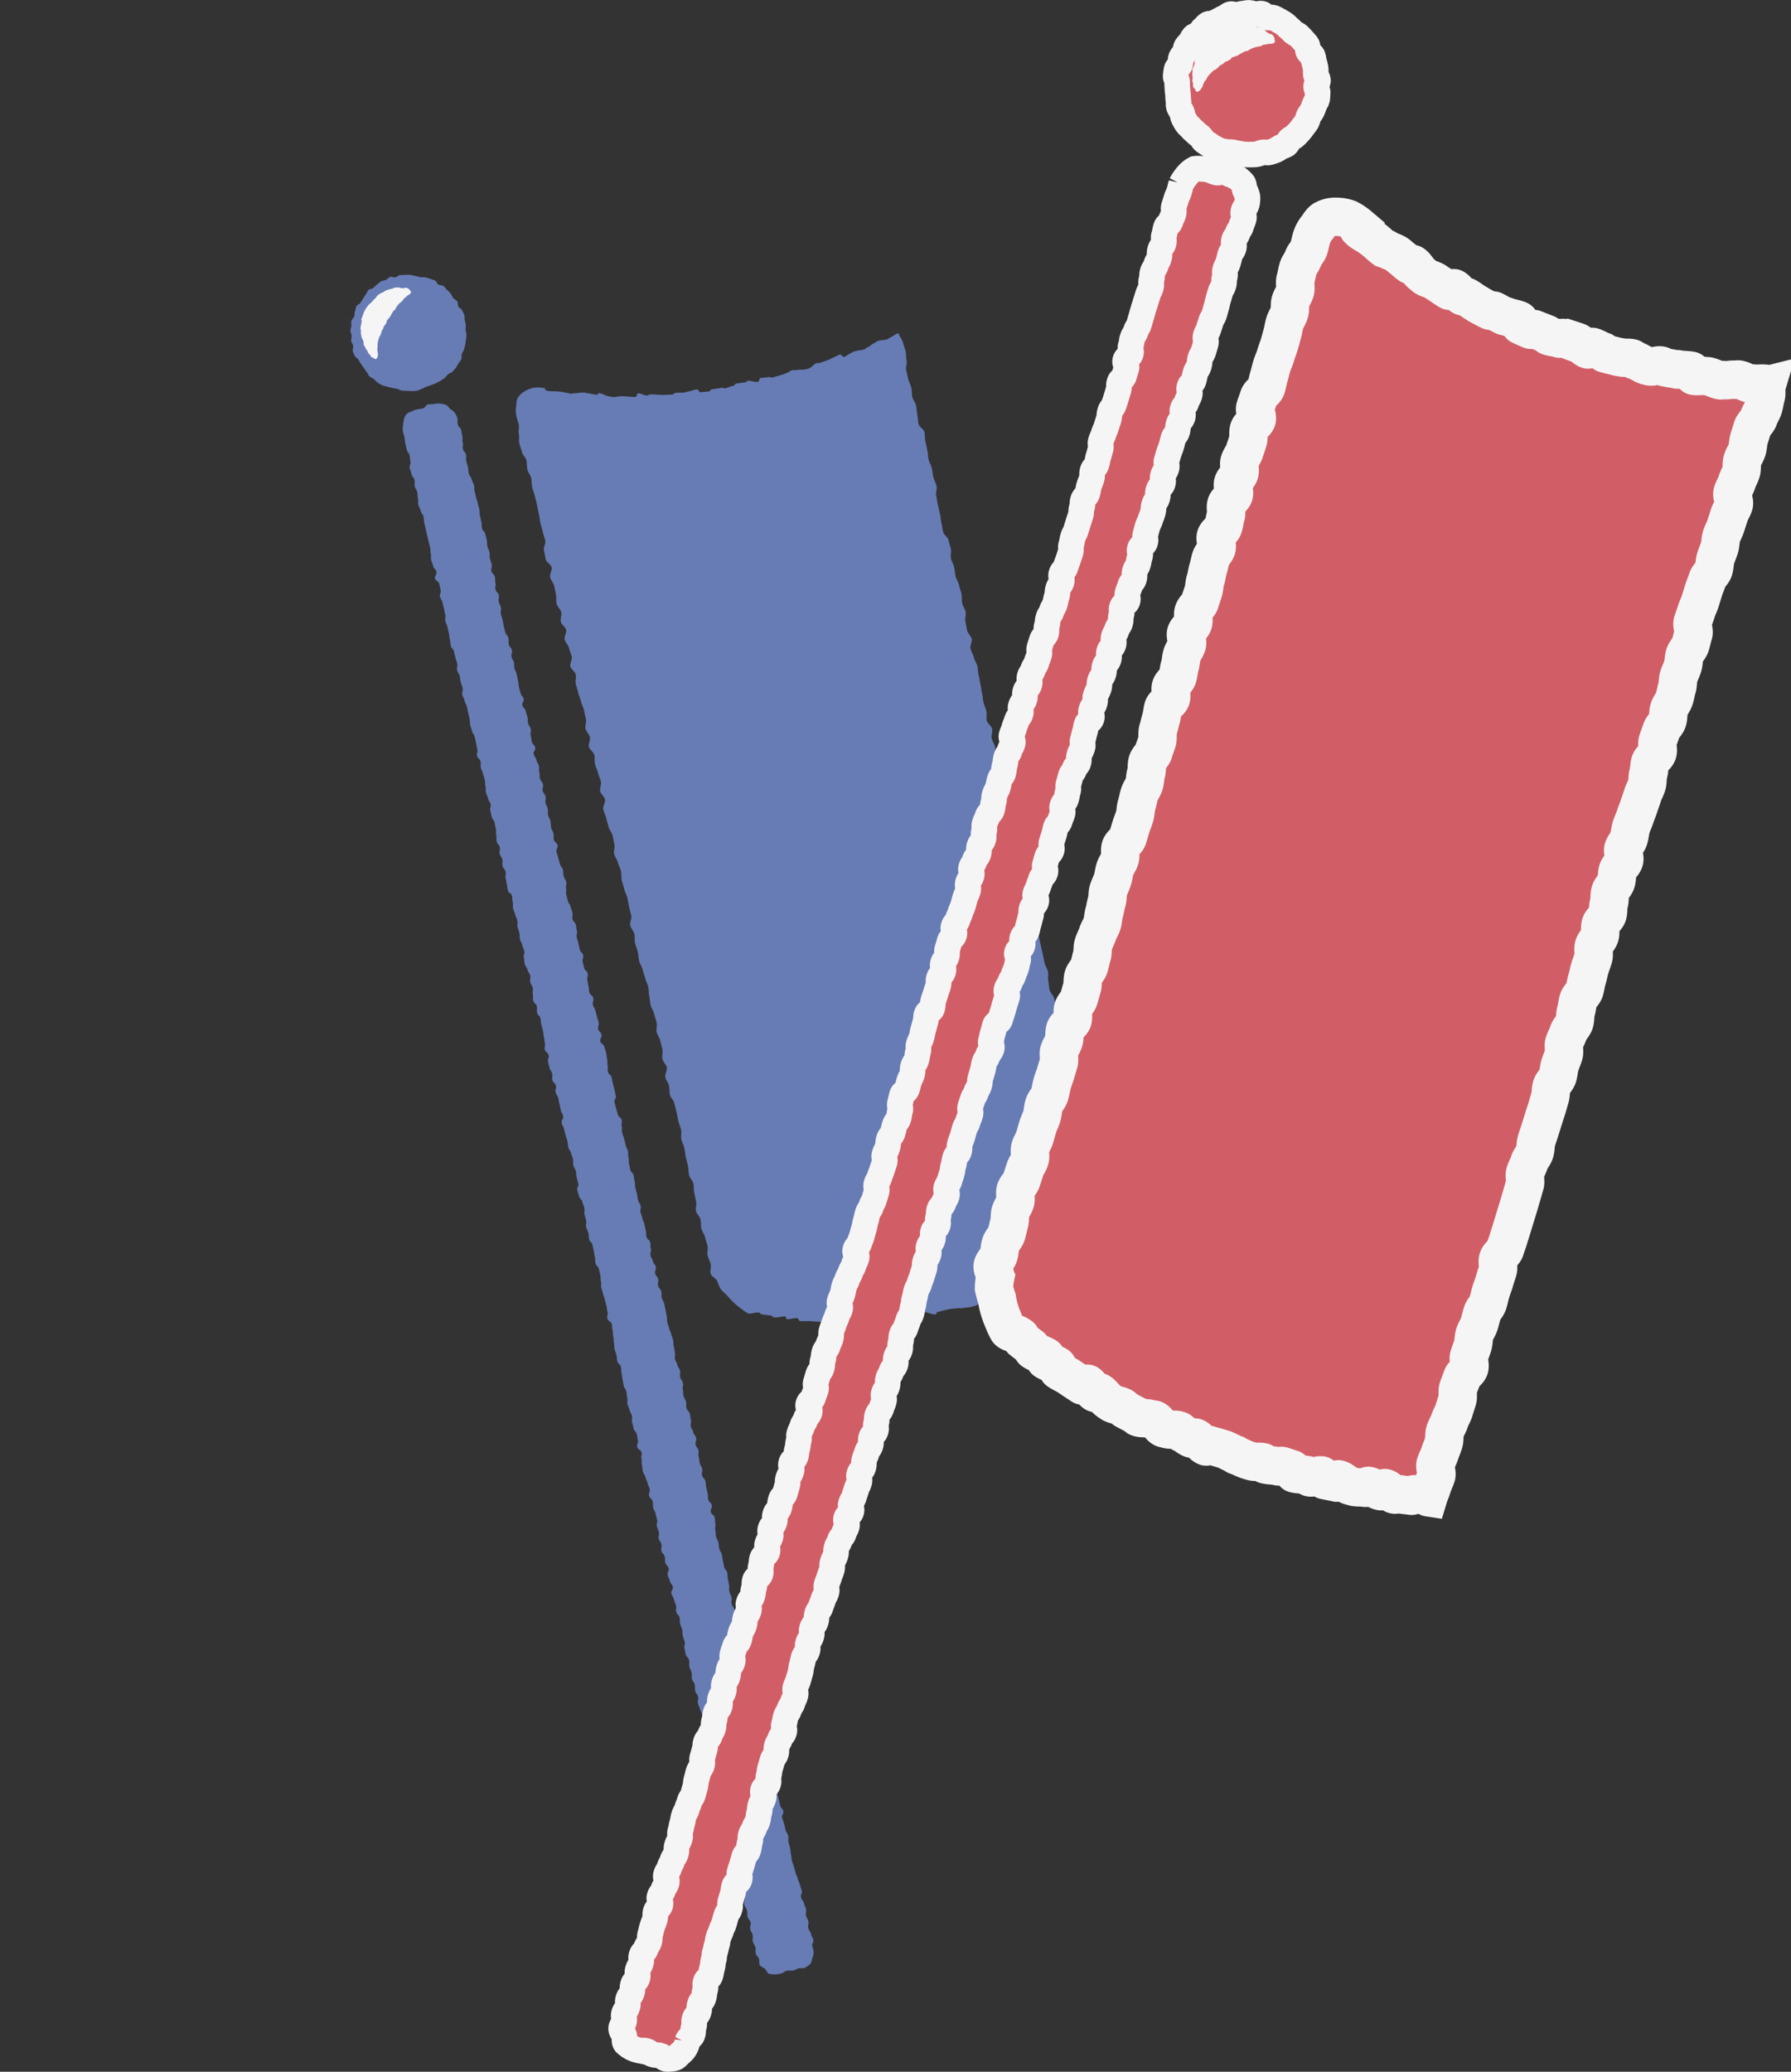
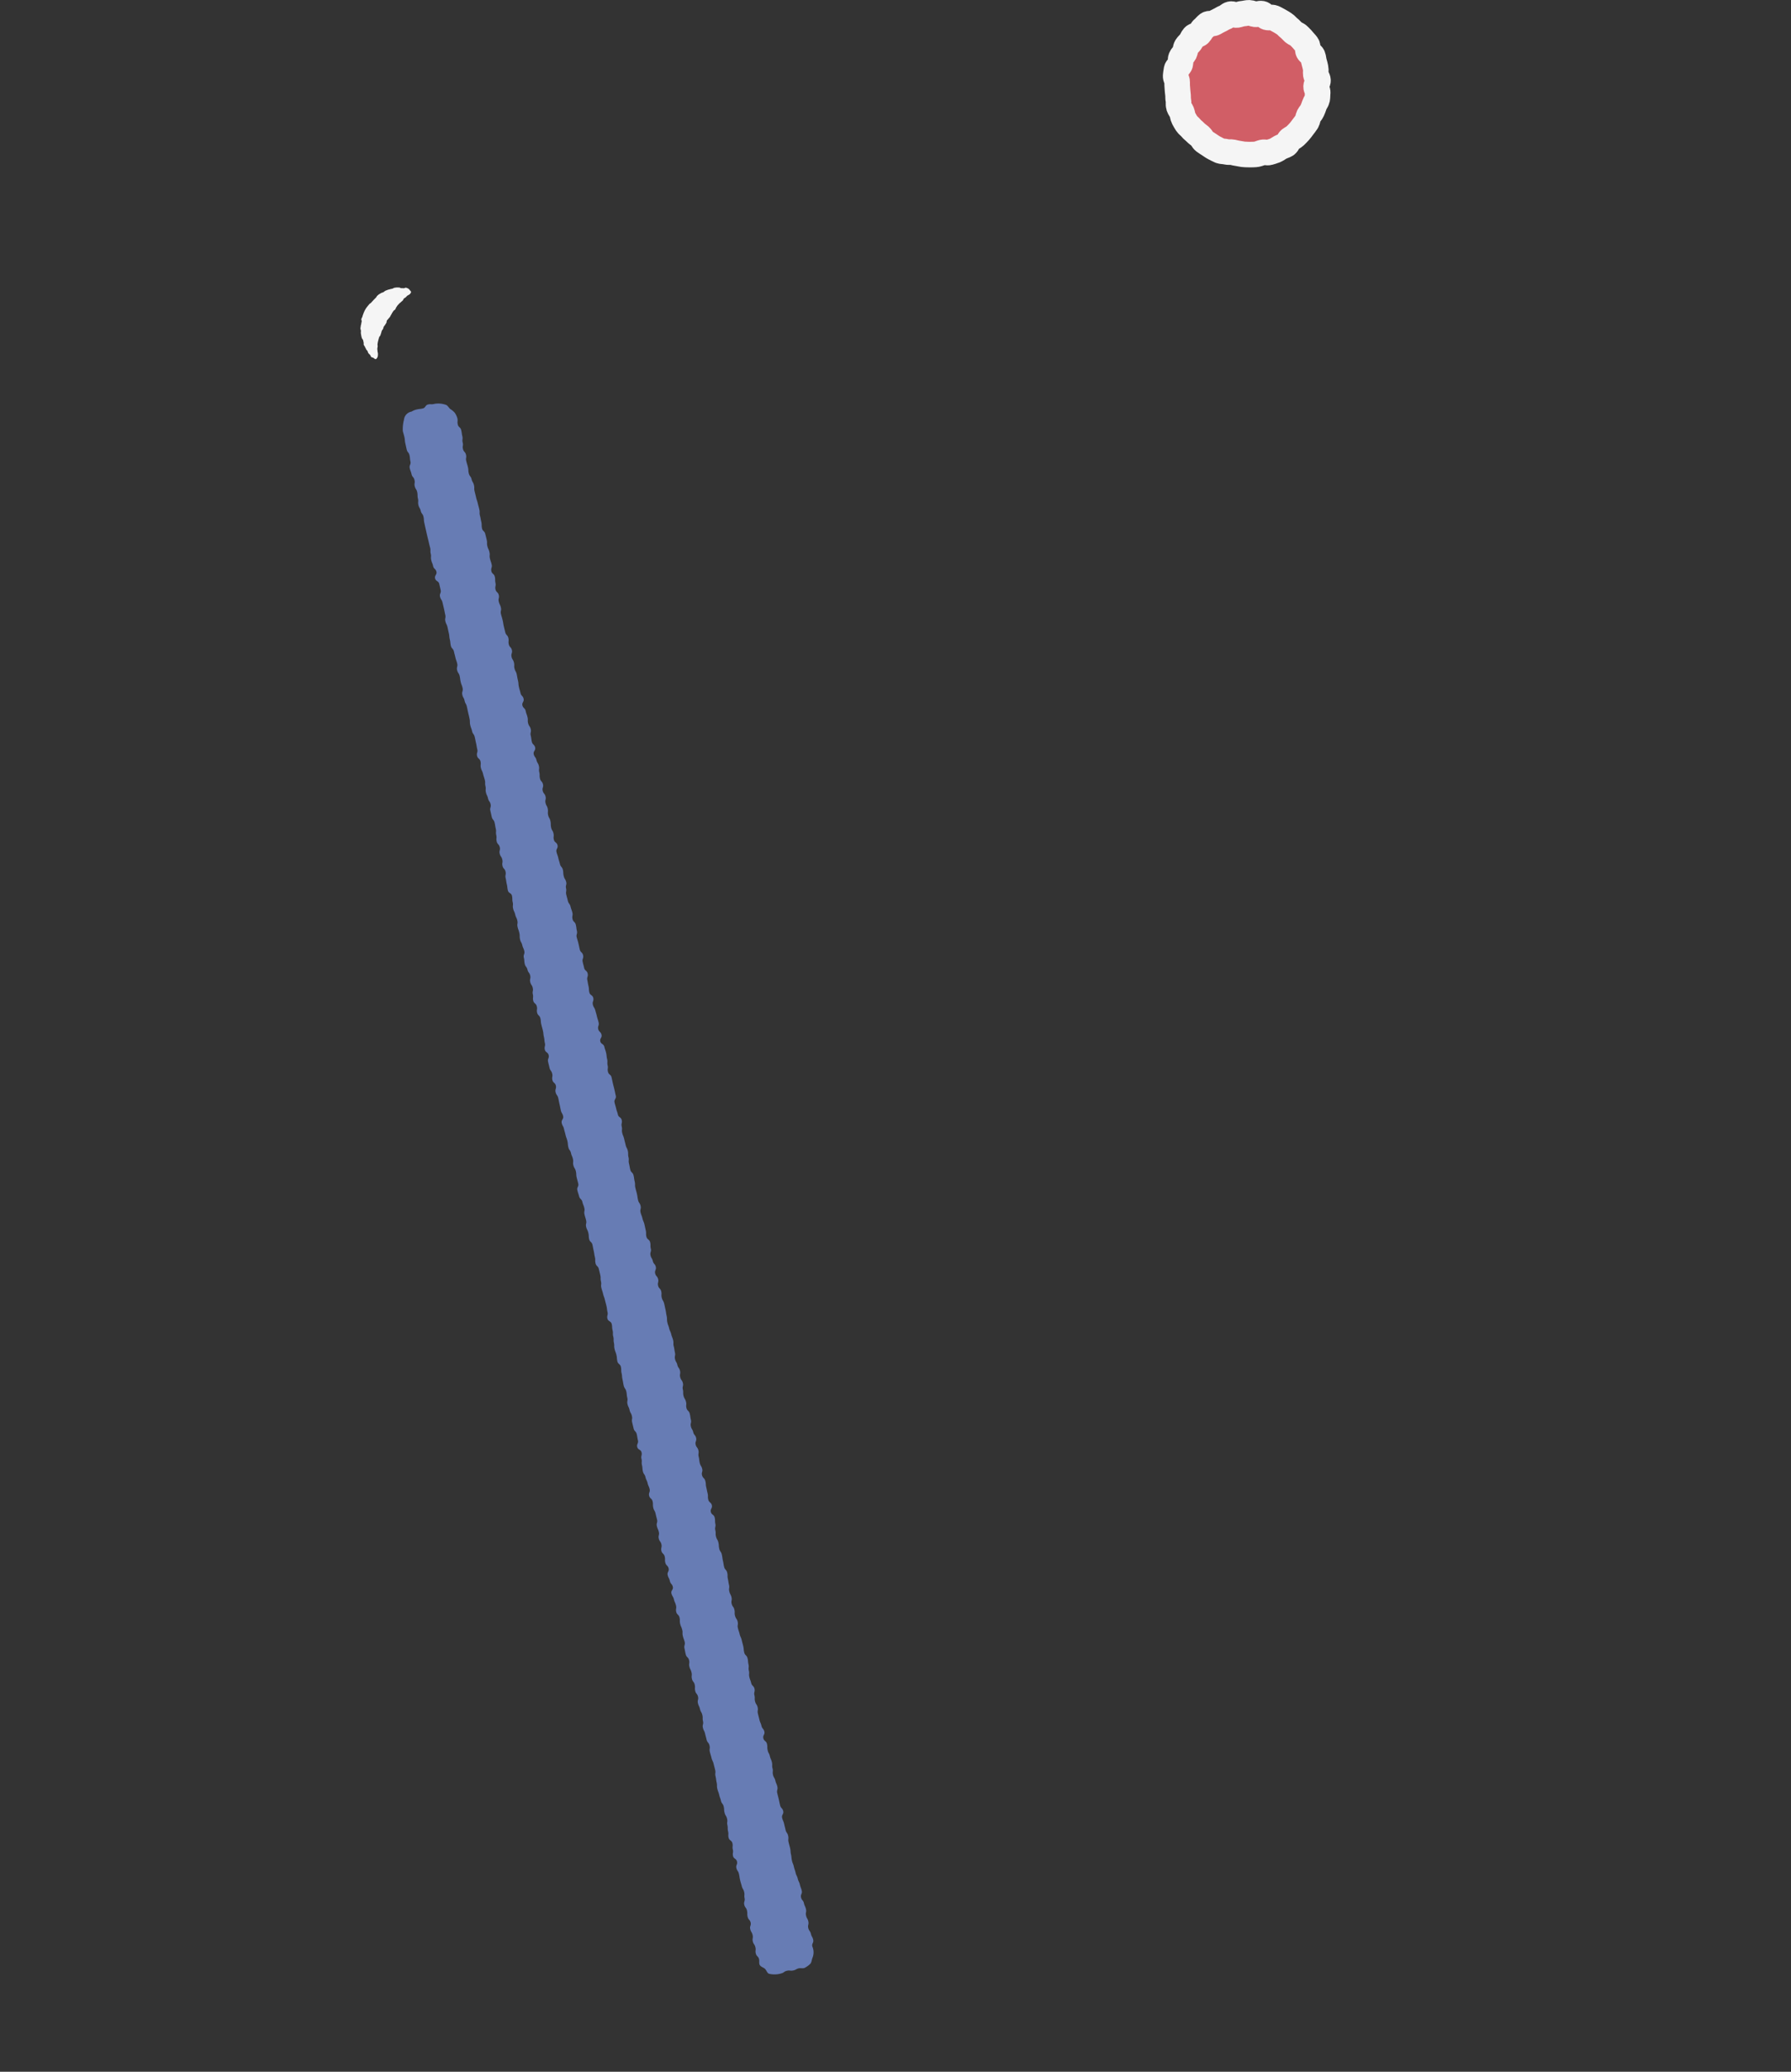
<svg xmlns="http://www.w3.org/2000/svg" width="70.029" height="81" viewBox="0 0 70.029 81">
  <rect x="0" y="0" width="70.029" height="81" fill="#333333" stroke="none" />
  <g id="グループ_383795" data-name="グループ 383795" transform="translate(-1514.768 -2126.805)">
    <g id="グループ_383795-2" data-name="グループ 383795" transform="translate(-1174.231 2968.788) rotate(-30)">
      <g id="グループ_1" data-name="グループ 1" transform="translate(2737.054 632.305)">
        <path id="パス_1" data-name="パス 1" d="M2738.307,822.7c-.115-.035-.124,0-.239-.04s-.1-.077-.218-.112-.129.013-.245-.022a.782.782,0,0,1-.22-.085.842.842,0,0,1-.2-.145c-.046-.061-.013-.173-.038-.246s-.095-.139-.1-.217.066-.145.09-.22c.035-.117-.033-.138,0-.255s.074-.105.109-.223-.008-.13.027-.248.083-.1.118-.22,0-.128.035-.245.105-.1.141-.213-.024-.135.011-.253.063-.109.1-.226-.013-.132.022-.249.1-.1.138-.214.073-.106.108-.223,0-.128.034-.246.026-.12.062-.237.045-.114.081-.231-.007-.13.028-.247.113-.094.148-.211-.062-.147-.026-.264.082-.1.118-.22.074-.106.11-.223-.055-.145-.02-.262.07-.107.105-.224.062-.109.1-.227.077-.1.113-.222,0-.129.032-.247.056-.111.092-.229-.016-.133.02-.25.021-.122.057-.239.019-.123.055-.24.063-.109.1-.227.048-.114.084-.231.076-.105.111-.222.032-.119.067-.236.009-.125.044-.243.028-.12.063-.237.076-.1.112-.222-.021-.134.015-.252.032-.119.067-.236.007-.126.042-.243.094-.1.13-.217.066-.108.1-.225,0-.128.036-.245.01-.125.046-.242.093-.1.129-.217-.017-.133.019-.25.07-.107.105-.224-.016-.133.02-.25.074-.105.11-.223.008-.126.043-.243.079-.1.114-.221-.032-.138,0-.255.039-.116.075-.233.1-.1.133-.216.02-.122.055-.239.068-.107.1-.224.012-.125.048-.242.067-.108.1-.225-.038-.14,0-.257.082-.1.117-.221.012-.125.047-.242,0-.129.032-.247.142-.085.177-.2-.023-.135.013-.253.007-.126.042-.244.126-.09.162-.208-.032-.138,0-.255.066-.108.1-.226-.037-.14,0-.257.091-.1.127-.218-.011-.132.024-.249.093-.1.129-.218.014-.124.05-.241.1-.1.133-.216.032-.118.068-.236,0-.127.038-.245.066-.108.1-.225-.043-.141-.007-.258.109-.095.145-.212.012-.124.048-.242.009-.125.045-.243-.01-.131.026-.248.055-.111.091-.229.072-.106.107-.224.093-.1.128-.217-.076-.151-.04-.268.118-.092.153-.21.045-.115.08-.232-.03-.137.006-.255.034-.118.07-.235.08-.1.116-.221,0-.128.037-.245.011-.125.046-.242.081-.1.117-.221.053-.112.089-.23-.008-.131.027-.248.044-.115.08-.233.054-.112.09-.229.062-.11.1-.227-.045-.142-.009-.259.054-.112.09-.229.02-.122.055-.24.061-.11.1-.227.067-.108.1-.225.067-.108.1-.225.057-.111.092-.228-.074-.151-.039-.268.094-.1.13-.217.049-.113.085-.231.031-.119.066-.236.021-.122.056-.239.025-.121.06-.238.075-.105.111-.223.063-.109.1-.226.035-.118.07-.235-.034-.139,0-.256.065-.108.1-.226.045-.115.081-.232.041-.116.077-.233-.039-.14,0-.258.059-.11.094-.228.007-.126.043-.244.09-.1.125-.218.028-.12.063-.237.084-.1.119-.22.016-.123.052-.241-.033-.138,0-.256.023-.121.059-.239.125-.09.16-.208.031-.119.066-.236.058-.11.094-.228,0-.129.032-.247.072-.106.108-.224.015-.124.051-.241-.011-.132.025-.249.053-.112.089-.23.02-.122.056-.24.03-.119.066-.237,0-.127.039-.245.144-.085.18-.2,0-.128.037-.245.041-.116.076-.233.041-.116.076-.233-.01-.131.025-.249.1-.1.137-.215-.044-.142-.008-.259.082-.1.118-.221-.012-.132.024-.249.034-.118.07-.235.113-.094.148-.212-.057-.146-.021-.263.093-.1.129-.218.053-.112.089-.23.051-.113.087-.23.031-.119.066-.237.054-.112.09-.229-.035-.139,0-.256.078-.1.113-.222-.046-.142-.01-.26.075-.106.111-.223.086-.1.122-.22-.006-.13.03-.248.089-.1.125-.219-.013-.132.022-.25-.014-.133.021-.25.056-.111.091-.229.108-.1.144-.213.013-.124.048-.242,0-.128.039-.245.063-.109.1-.227.023-.121.059-.239.08-.1.116-.221.009-.126.045-.243.011-.125.046-.243.074-.106.11-.223.061-.11.1-.228-.068-.149-.033-.266.05-.113.085-.23.046-.114.081-.232.086-.1.122-.22-.025-.136.01-.253.081-.1.117-.221-.009-.131.027-.249.093-.1.128-.218-.026-.136.009-.254.073-.106.109-.223.072-.106.108-.224.045-.115.08-.232-.02-.134.016-.251.038-.117.073-.234.1-.1.135-.215-.009-.131.027-.248.011-.125.046-.242.071-.107.107-.224.067-.108.1-.226.024-.121.059-.239.009-.126.044-.243.075-.106.111-.223-.042-.141-.006-.258.1-.1.134-.216.043-.115.079-.233.04-.116.076-.234-.012-.132.024-.249.02-.122.056-.24.06-.11.1-.228.037-.117.073-.235.039-.116.075-.234,0-.127.039-.245,0-.127.039-.245.1-.1.138-.215.02-.122.055-.24.047-.114.083-.232-.007-.13.029-.248.094-.1.13-.217.022-.122.058-.239.032-.119.068-.236-.028-.137.008-.254.052-.113.087-.231.053-.113.089-.23.038-.117.074-.234.008-.126.044-.243.086-.1.122-.22.041-.116.076-.234l.071-.235c.036-.118-.005-.13.031-.248s.114-.094.15-.211l.072-.235c.036-.118-.068-.149-.033-.267s.139-.086.175-.2-.037-.14,0-.258.017-.123.053-.24.072-.107.107-.224.069-.107.1-.225.033-.118.069-.236.033-.118.069-.236.037-.117.073-.235.038-.117.074-.234.057-.111.093-.229-.015-.133.021-.251,0-.128.037-.246.072-.107.108-.224.06-.11.1-.228,0-.13.032-.247.079-.1.115-.223-.022-.135.014-.253.021-.122.057-.24.117-.093.153-.211.055-.112.091-.23-.018-.134.018-.252.038-.117.074-.235.055-.112.091-.23.029-.12.065-.238a1.454,1.454,0,0,1,.259-.357.36.36,0,0,1,.415-.127.655.655,0,0,1,.215.029c.115.035.111.048.226.083s.145-.064.26-.029.1.07.219.1a.891.891,0,0,1,.38.264c.046.061.036.151.062.223a.721.721,0,0,1,.079.214.752.752,0,0,1-.018.233c-.036.117-.072.106-.108.223s.041.14.005.257-.046.114-.082.231-.076.1-.111.222-.081.1-.116.221.025.136-.01.253-.08.1-.115.221-.027.12-.062.237-.057.111-.092.228.015.133-.02.25,0,.128-.034.245-.065.108-.1.226-.033.118-.069.235-.025.12-.06.238-.031.119-.067.236-.068.108-.1.225-.04.116-.076.233-.06.11-.1.227.033.138,0,.255-.033.118-.069.235-.066.108-.1.225-.011.125-.047.242-.072.106-.107.224-.023.121-.059.238-.1.1-.138.215.041.141.006.258-.062.109-.1.227-.089.1-.125.219.038.14,0,.257-.092.1-.127.218-.01.125-.045.243-.087.1-.123.219-.028.12-.063.237-.044.115-.08.232-.034.118-.069.235.029.137-.007.254-.073.106-.109.223.029.137-.007.254-.1.1-.14.214,0,.128-.034.246-.069.107-.1.224,0,.127-.04.244-.043.115-.079.232-.055.111-.091.229-.029.119-.065.236.029.137-.007.254-.134.087-.169.2.039.14,0,.257-.022.121-.057.239-.067.108-.1.225.01.131-.026.248-.091.1-.126.218-.047.114-.083.231.035.139,0,.256-.143.085-.179.2.013.132-.022.25,0,.129-.033.246-.073.106-.109.223-.063.109-.1.226.024.136-.011.253-.1.1-.136.215.019.134-.016.251-.09.1-.126.218,0,.127-.041.244-.075.106-.11.223,0,.127-.039.245-.061.11-.1.227,0,.128-.036.245-.075.106-.11.223.05.143.014.261-.13.089-.165.206-.021.122-.057.239-.027.12-.062.237.022.135-.014.252-.058.11-.093.228,0,.129-.032.246-.094.1-.13.217-.082.1-.117.221-.031.119-.066.236.013.132-.022.25-.021.122-.056.239-.084.1-.12.22.034.139,0,.256-.048.113-.084.231-.1.1-.132.216-.025.12-.061.238-.038.117-.073.234.037.139,0,.257-.106.1-.142.213-.033.118-.069.235.044.142.009.259-.1.1-.139.214-.044.115-.08.232-.058.111-.093.228.06.146.024.264-.107.1-.143.213,0,.13-.031.247-.028.12-.063.237-.026.12-.061.238-.106.1-.142.214.037.139,0,.257-.135.087-.17.2.066.148.03.266-.023.121-.059.239-.052.112-.087.23-.07.107-.106.224-.077.1-.113.222.048.143.012.26-.038.117-.074.234-.032.118-.068.236-.039.116-.074.234-.136.087-.172.2-.029.119-.065.237-.023.121-.059.239.057.146.021.263-.089.1-.125.219-.072.106-.108.224-.016.123-.052.241-.033.118-.069.236-.006.126-.042.244-.065.108-.1.226-.072.106-.107.224-.042.116-.077.233.035.139,0,.256-.046.114-.082.232-.064.109-.1.226-.03.119-.066.236-.046.114-.082.232.007.13-.029.248-.093.1-.128.218-.018.123-.053.24-.015.124-.05.241-.038.117-.074.234-.067.108-.1.225.052.144.016.262-.066.108-.1.226-.1.1-.139.214,0,.128-.036.246.024.135-.012.253-.115.093-.15.211.023.135-.012.253-.092.1-.128.218.03.137-.006.255-.07.107-.105.224,0,.129-.034.246-.038.117-.074.234-.047.114-.083.231-.061.11-.1.227-.021.122-.057.24-.011.125-.046.243-.018.123-.053.241-.068.108-.1.225-.045.115-.081.232-.087.1-.123.219,0,.128-.036.246.011.131-.025.249-.083.1-.118.221.011.132-.024.249-.092.1-.127.218-.066.108-.1.226,0,.129-.032.247-.072.107-.107.224.034.139,0,.256-.046.115-.081.232-.092.1-.128.218,0,.128-.035.246.021.135-.015.252-.109.1-.145.213.015.133-.02.25-.079.1-.115.222-.049.114-.085.231,0,.129-.033.247-.1.1-.131.217.032.138,0,.256-.055.111-.091.229-.039.116-.074.234-.065.108-.1.226.047.142.011.26-.128.089-.164.207.055.145.02.263-.06.11-.1.228-.092.1-.127.218-.066.108-.1.226,0,.128-.035.246-.056.111-.092.228.008.13-.028.248-.047.114-.083.231-.045.115-.08.232.027.136-.008.254-.063.109-.1.226-.045.115-.081.232-.08.1-.115.222-.006.127-.042.244-.084.1-.12.22.014.133-.022.25-.069.107-.1.225.01.131-.026.249-.081.1-.116.221-.024.121-.059.239-.011.125-.047.242-.031.119-.067.236-.053.112-.089.23.032.138,0,.256-.052.113-.088.23-.076.105-.111.223-.072.106-.108.224-.02.122-.055.24.036.139,0,.257-.094.1-.129.218-.067.108-.1.226.008.131-.028.248-.08.1-.115.222-.033.118-.068.236-.013.124-.049.242.021.135-.015.252-.129.089-.164.207.048.143.012.261-.062.109-.1.227-.005.127-.041.244-.014.124-.049.242-.068.108-.1.225-.073.106-.109.224,0,.129-.035.246-.014.124-.05.242-.095.1-.13.217-.032.119-.068.236-.039.117-.074.234.029.137-.007.255-.132.088-.168.206-.014.124-.05.241-.034.118-.07.235.009.131-.027.249-.074.106-.11.224-.032.119-.067.236-.056.112-.092.229-.053.112-.089.23-.017.123-.053.241-.024.121-.06.239-.008.126-.043.244-.009.126-.045.244-.019.123-.055.241-.118.093-.154.211.02.135-.016.253-.013.125-.048.242-.086.1-.122.22,0,.128-.039.246-.093.1-.129.218.011.132-.025.25,0,.128-.039.246-.125.091-.16.209a.568.568,0,0,1-.217.388c-.061.046-.114.133-.187.158a.84.84,0,0,1-.244.029C2738.451,822.808,2738.383,822.725,2738.307,822.7Z" transform="translate(-2737.054 -757.42)" fill="#677cb4" />
-         <path id="パス_2" data-name="パス 2" d="M3204.889,635.243c.019-.064.074-.119.087-.183s.008-.135.015-.2-.053-.135-.051-.2.064-.131.06-.2-.061-.126-.07-.191.01-.134,0-.2-.027-.129-.048-.192-.019-.135-.045-.2-.114-.091-.145-.149,0-.152-.038-.207-.089-.1-.13-.152-.092-.1-.137-.144-.121-.063-.17-.107-.087-.1-.14-.136-.092-.1-.148-.132-.111-.073-.17-.1-.115-.067-.177-.092-.14,0-.2-.015-.11-.1-.174-.118-.14.027-.2.019-.129-.044-.195-.046-.133.022-.2.026-.128.035-.192.044-.142-.041-.206-.026-.115.082-.177.1-.114.063-.175.089-.113.06-.171.091-.15,0-.205.039-.093.1-.145.139-.072.115-.12.16-.141.045-.185.094-.064.118-.1.171-.1.094-.13.15-.027.134-.057.193-.09.1-.115.163,0,.136-.024.2-.1.11-.118.173-.02.134-.028.2.05.136.048.2,0,.129.006.194.008.128.018.193,0,.132.015.2-.007.139.014.2.069.116.095.176.026.135.056.193.065.118.1.173.1.094.139.145.1.089.143.137.1.081.151.125.072.118.125.158.109.075.165.109.109.076.168.106.117.064.179.088.135.014.2.033.134,0,.2.014.125.032.19.04.128.028.193.03.13.009.2.006.131,0,.2-.013.124-.043.188-.058.142.019.2,0,.13-.036.19-.062.115-.07.173-.1.127-.048.183-.084.069-.13.121-.17.115-.065.163-.11.093-.092.137-.141.081-.1.121-.155.082-.1.117-.158.034-.129.064-.188.083-.1.108-.165S3204.87,635.307,3204.889,635.243Z" transform="translate(-3182.731 -632.305)" fill="#677cb4" />
        <path id="パス_3" data-name="パス 3" d="M3216.72,643.09a.737.737,0,0,0,.094,0,.211.211,0,0,0,.087-.042c.022-.023.005-.06,0-.092a.2.2,0,0,0-.023-.088.474.474,0,0,0-.057-.073c-.021-.019-.067-.01-.093-.029s-.049-.031-.076-.047-.038-.054-.066-.068-.051-.034-.079-.047-.056-.024-.085-.034-.063,0-.092-.011-.057-.02-.087-.027-.059-.018-.089-.023-.061-.01-.092-.013-.062.009-.093.008-.062-.014-.093-.014-.062,0-.093,0-.062.011-.092.015-.057.033-.087.039-.059.017-.089.024-.059.017-.088.026l-.087.028c-.029.01-.064,0-.093.015s-.059.02-.087.033-.059.022-.086.036-.056.029-.082.045-.052.035-.077.053-.048.04-.073.059-.046.042-.069.063-.054.034-.076.056-.018.067-.038.09-.042.044-.06.069-.046.043-.062.069-.043.048-.057.074-.016.062-.029.089-.037.052-.049.08-.022.059-.033.087-.018.06-.027.089.006.066,0,.1-.021.059-.027.088-.037.057-.042.087.005.064,0,.094,0,.062-.006.092.011.063.011.092-.014.064-.012.093a.89.89,0,0,0,.023.09c.006.033-.007.068,0,.095s.045.052.057.076.023.066.044.08.052.006.082-.012a.173.173,0,0,0,.065-.059.467.467,0,0,0,.048-.079c.012-.028.018-.058.032-.085s.023-.056.039-.082.039-.046.056-.071.023-.058.042-.082.038-.048.058-.07.042-.044.063-.065.044-.042.066-.063.06-.023.083-.043.044-.041.067-.06.041-.045.065-.063.056-.025.081-.042.043-.044.068-.06.058-.021.083-.037.054-.026.08-.042.038-.055.064-.069.059-.017.086-.031.06-.016.086-.03.051-.034.078-.047.051-.034.078-.047.053-.029.081-.041.063-.007.091-.018.05-.04.077-.051.054-.029.082-.039.059-.018.086-.027.062-.009.09-.018.061-.01.089-.018.054-.037.082-.044.064,0,.091-.008S3216.694,643.092,3216.72,643.09Z" transform="translate(-3196.017 -642.1)" fill="#f5f5f5" />
      </g>
      <g id="グループ_5" data-name="グループ 5" transform="translate(2748.906 638.82)">
        <g id="グループ_2" data-name="グループ 2" transform="translate(0 0)">
-           <path id="パス_4" data-name="パス 4" d="M3071.694,808.024c-.122-.017-.25.012-.372-.006-.023,0-.049.015-.072.011-.141-.021-.271-.118-.412-.14-.037-.006-.077.015-.114.009-.114-.018-.237.028-.35.009-.035-.006-.075.016-.11.01-.14-.024-.271-.106-.41-.131-.028-.005-.058,0-.085-.005-.116-.021-.244.015-.36-.007-.038-.007-.05-.152-.089-.159-.141-.028-.288-.018-.428-.047,0,0-.011.01-.016.01-.136-.028-.273-.046-.408-.076-.039-.009-.072-.044-.11-.053-.117-.026-.259.054-.375.027l-.075-.019c-.138-.033-.257-.142-.394-.177-.035-.009-.06-.056-.094-.065-.11-.028-.235,0-.345-.03-.034-.009-.073-.008-.107-.017-.136-.037-.276-.067-.411-.106-.025-.007-.036-.06-.061-.067-.115-.034-.217-.106-.331-.141-.038-.012-.112.094-.149.082-.133-.042-.227-.206-.359-.249,0,0-.02.037-.023.036-.135-.045-.264-.108-.4-.155-.037-.013-.094.034-.131.021-.111-.039-.236-.043-.347-.083-.026-.01-.039-.058-.065-.068-.132-.05-.264-.1-.4-.155-.032-.013-.087.033-.119.02-.106-.042-.21-.1-.316-.14-.034-.014-.018-.149-.052-.163-.131-.055-.281-.067-.411-.124-.02-.009-.048,0-.069-.011-.113-.05-.216-.12-.328-.172-.036-.017-.1.017-.131,0-.123-.058-.24-.129-.362-.19-.008,0-.012-.016-.021-.02-.129-.064-.24-.165-.368-.232-.035-.018-.088,0-.122-.019-.106-.056-.165-.2-.27-.254-.026-.014-.12.094-.146.08-.127-.07-.241-.165-.367-.238-.029-.017-.055-.04-.083-.057-.1-.06-.225-.088-.327-.15-.032-.02-.056-.055-.088-.075-.125-.078-.188-.253-.312-.334-.016-.01-.069.038-.085.027-.11-.072-.2-.175-.309-.25-.033-.023-.059-.057-.092-.08-.113-.078-.26-.108-.371-.188-.011-.008-.038,0-.049,0-.122-.088-.228-.2-.348-.294-.031-.024-.065-.045-.1-.069-.1-.076-.218-.129-.317-.207-.025-.02-.046-.046-.071-.066s.026-.083.013-.094a1.726,1.726,0,0,0-.328-.218,1.112,1.112,0,0,0-.387-.07.749.749,0,0,0-.371.077c-.113.049-.162.16-.244.269a.951.951,0,0,0-.174.316c-.035.114-.056.233-.091.347s-.146.205-.181.319-.13.21-.165.324-.048.235-.083.349.021.256-.013.371-.111.216-.146.33,0,.249-.038.363-.109.216-.144.331-.049.235-.084.349-.061.231-.1.345-.079.226-.114.34-.088.223-.123.337-.059.232-.094.346-.052.234-.088.348-.2.189-.233.3-.081.225-.116.339.08.274.045.388-.209.186-.244.3,0,.251-.032.365-.076.226-.112.34-.124.212-.158.326.028.258-.007.373-.164.2-.2.314.055.267.02.381-.2.187-.239.3.018.255-.017.37-.044.236-.079.35-.2.189-.234.3.057.267.022.381-.148.2-.183.319-.054.233-.089.347-.043.237-.078.351-.033.24-.068.354-.076.227-.111.341-.167.2-.2.313.019.256-.016.37-.187.193-.222.307.058.267.023.382-.121.213-.156.327-.034.239-.069.354-.038.238-.073.352-.177.2-.212.31.038.261,0,.376-.214.184-.249.3-.037.238-.072.353-.057.232-.092.346,0,.251-.032.365-.078.226-.113.34-.158.2-.193.316-.009.247-.043.361-.03.241-.065.355-.117.214-.152.328-.053.234-.088.348-.029.241-.064.355-.083.224-.118.339-.068.229-.1.343-.191.191-.226.306.009.253-.026.367-.12.213-.155.327-.045.236-.08.35-.095.221-.13.335-.016.245-.051.359-.049.235-.083.349-.033.24-.068.354-.109.216-.144.331-.1.22-.133.334-.013.246-.048.36-.054.233-.089.347-.149.2-.184.318-.01.247-.045.361-.064.23-.1.344-.148.2-.183.319.017.255-.018.369-.2.187-.239.3-.009.247-.043.361-.112.216-.147.33.021.256-.014.37-.067.229-.1.344-.078.226-.113.34-.045.236-.08.35-.14.207-.176.321-.033.24-.068.354-.093.221-.128.336-.064.23-.1.344-.108.217-.143.331.018.255-.017.369-.117.214-.152.328-.075.227-.11.341-.153.2-.188.317.022.256-.013.371-.114.215-.148.329-.008.247-.043.361-.054.233-.089.347-.146.205-.181.319-.032.24-.067.354-.149.2-.185.318.086.254.077.377a1.984,1.984,0,0,0-.041.349,2.5,2.5,0,0,0,.094.34,2.533,2.533,0,0,0,.076.344,2.486,2.486,0,0,0,.123.335,2.435,2.435,0,0,0,.155.334c.076.094.25.09.341.164.018.015.042.022.06.037s.017.083.042.1c.1.078.2.152.3.228.031.024.03.091.061.115.121.092.292.114.414.2.012.008-.035.1-.023.107.111.08.267.1.379.174.034.023.008.134.042.157.109.074.232.127.342.2.016.01.031.024.047.034.124.081.246.165.371.242.032.02.138-.077.17-.057.1.062.136.232.238.292.029.017.1-.041.132-.024.125.073.2.231.329.3.027.015.05.039.076.054.1.057.235.064.34.119.035.019.053.069.088.088.128.067.255.136.384.2.01,0,.008.032.017.036.121.06.294.011.415.068.037.017.089,0,.126.018.11.051.167.219.278.268.022.01.05.006.072.016.13.058.306.006.437.061.035.015.054.065.089.08.1.043.191.131.3.173.033.013.094-.044.127-.031.131.052.211.235.343.285.028.01.084-.056.112-.046.109.04.225.061.334.1.038.013.078.021.116.035.134.047.255.127.39.171,0,0,0,.023.008.025.131.043.253.114.384.155l.117.035c.112.034.246,0,.358.029.027.008.04.062.067.069.135.039.284.026.419.063.036.01.084-.024.121-.014.107.029.21.074.318.1.036.009.044.13.081.139.136.035.284.023.42.055.027.007.043.062.07.069.114.027.261-.089.375-.063.04.009.052.14.093.149.132.029.266.053.4.081.008,0,.039-.11.046-.108.139.029.252.184.392.211.04.008.079.026.119.034.114.022.235.007.349.028.03.005.073-.068.1-.062.139.025.26.148.4.171.037.006.093-.106.13-.1.111.018.2.19.307.207.039.006.083-.022.122-.016.14.022.281.034.421.055.026,0,.06-.053.086-.05.119.017.241.011.36.027.022,0,.069.069.09.072.035-.115.089-.231.124-.346s.093-.223.128-.338-.055-.268-.02-.383.1-.221.136-.335.087-.225.122-.34.009-.249.044-.364.109-.218.144-.333.106-.219.141-.334.072-.229.107-.344-.007-.254.028-.369.089-.224.125-.339.2-.192.231-.306-.042-.264-.007-.379.081-.227.116-.342.025-.244.061-.358.114-.217.149-.332.061-.233.1-.348.145-.207.18-.322.057-.234.092-.349.079-.227.114-.342.073-.229.108-.344-.022-.258.013-.373.186-.195.221-.31.079-.227.114-.342.072-.229.107-.344.069-.23.1-.345.071-.23.106-.345.066-.231.1-.346.064-.232.1-.347-.025-.259.01-.374.1-.221.135-.336.135-.21.17-.325.022-.245.057-.36.076-.228.112-.343.073-.229.107-.344.075-.228.11-.344.065-.231.1-.346.02-.245.055-.36.155-.2.19-.319.037-.24.073-.355.087-.225.122-.34-.02-.258.015-.372.1-.22.137-.335.153-.2.188-.319.017-.246.052-.361.039-.239.075-.354.162-.2.2-.317.046-.237.081-.352.053-.235.088-.35.079-.227.114-.342-.019-.257.017-.372.152-.2.188-.32-.006-.253.03-.368.182-.2.217-.311.01-.248.045-.363.009-.249.043-.364.149-.206.185-.321.02-.245.055-.36.165-.2.2-.316-.057-.269-.022-.384.137-.209.172-.324.039-.24.074-.354.093-.223.128-.338.088-.224.124-.339.08-.227.115-.342.1-.221.135-.336.014-.247.05-.362.024-.244.059-.359.2-.191.232-.306-.028-.26.008-.375.083-.226.119-.341.158-.2.194-.318.016-.246.052-.361.125-.213.16-.328.054-.235.089-.35.02-.245.055-.36.094-.223.129-.338.026-.243.061-.358.148-.206.183-.321.059-.233.094-.348-.056-.268-.02-.383.081-.227.116-.341.094-.223.129-.338l.106-.345c.035-.115.087-.225.122-.34s.162-.2.2-.317.029-.243.064-.357.087-.225.122-.34.028-.243.063-.358.1-.22.136-.335.076-.228.111-.343.11-.218.146-.332-.075-.274-.04-.389.1-.22.139-.334.1-.22.137-.335.006-.25.041-.365.112-.217.147-.332.031-.242.066-.357.072-.229.107-.344.164-.2.2-.316.112-.217.147-.332.047-.237.082-.352-.007-.248.029-.363C3071.7,808.086,3071.715,808.027,3071.694,808.024Z" transform="translate(-3046.981 -802.687)" fill="#677cb4" />
-         </g>
+           </g>
      </g>
    </g>
    <g id="グループ_383796" data-name="グループ 383796" transform="translate(-1198 1495)">
      <g id="グループ_1-2" data-name="グループ 1" transform="translate(2737.054 632.305)">
-         <path id="パス_1-2" data-name="パス 1" d="M2738.587,836.18c-.141-.043-.152-.006-.292-.049s-.125-.094-.266-.137-.158.016-.3-.027a.957.957,0,0,1-.269-.1,1.033,1.033,0,0,1-.242-.177c-.057-.075-.015-.212-.046-.3s-.116-.171-.118-.266.081-.177.11-.27c.043-.143-.04-.169,0-.312s.09-.129.134-.272-.01-.16.033-.3.1-.126.145-.269,0-.157.043-.3.129-.117.172-.261-.03-.166.014-.309.077-.133.12-.277-.016-.161.027-.3.125-.118.169-.262.089-.13.132-.273,0-.157.042-.3.032-.147.076-.29.056-.14.1-.283-.009-.159.035-.3.138-.115.181-.258-.075-.18-.032-.323.1-.126.144-.27.091-.129.134-.273-.067-.177-.024-.321.085-.131.129-.274.076-.134.119-.277.094-.128.137-.272,0-.158.039-.3.069-.136.112-.28-.019-.163.025-.306.026-.149.07-.293.023-.15.067-.294.077-.134.12-.277.059-.139.1-.283.093-.129.136-.272.039-.145.082-.289.011-.153.054-.3.034-.147.077-.29.093-.128.137-.272-.025-.164.019-.308.039-.145.082-.288.008-.154.052-.3.116-.122.159-.265.081-.132.124-.276,0-.156.044-.3.012-.153.056-.3.114-.122.157-.266-.021-.163.023-.306.085-.131.129-.274-.02-.163.024-.306.091-.129.134-.273.01-.154.053-.3.1-.128.14-.271-.04-.169,0-.312.048-.142.092-.286.119-.12.163-.264.024-.149.068-.293.084-.131.127-.275.015-.152.058-.3.082-.132.126-.275-.047-.171,0-.314.1-.127.143-.27.014-.152.058-.3,0-.158.039-.3.174-.1.217-.248-.028-.165.016-.309.008-.154.052-.3.154-.11.2-.254-.039-.169,0-.313.081-.132.124-.276-.045-.171,0-.314.112-.123.156-.267-.014-.161.03-.3.114-.122.157-.266.017-.152.061-.3.119-.121.163-.264.039-.145.083-.288,0-.156.046-.3.081-.132.124-.276-.052-.173-.009-.316.134-.116.177-.26.015-.152.059-.3.011-.153.054-.3-.012-.16.031-.3.067-.136.111-.28.088-.13.131-.274.113-.122.157-.266-.093-.185-.049-.328.144-.113.188-.257.055-.14.1-.284-.037-.168.007-.311.042-.144.086-.288.1-.127.142-.271,0-.156.045-.3.013-.153.056-.3.1-.127.143-.271.065-.137.108-.281-.01-.16.033-.3.053-.141.1-.285.067-.137.11-.28.075-.134.119-.278-.055-.174-.011-.317.066-.137.11-.28.024-.15.067-.293.074-.134.117-.278.082-.132.126-.275.082-.132.125-.276.069-.136.113-.279-.091-.184-.047-.328.116-.122.159-.265.06-.138.1-.282.038-.145.081-.289.025-.149.069-.293.03-.148.074-.291.092-.129.135-.273.077-.133.121-.277.042-.144.086-.288-.042-.169,0-.313.08-.133.124-.276.055-.14.1-.284.05-.142.094-.286-.047-.171,0-.315.072-.135.115-.279.009-.154.052-.3.11-.124.153-.267.034-.147.078-.29.1-.126.146-.269.02-.151.063-.295-.041-.169,0-.313.029-.148.072-.292.153-.111.2-.254.038-.145.081-.289.072-.135.115-.279,0-.158.04-.3.088-.13.132-.274.018-.151.062-.3-.014-.161.03-.3.065-.137.108-.281.024-.15.068-.294.037-.146.081-.29,0-.156.048-.3.177-.1.22-.247,0-.156.045-.3.05-.142.093-.286.05-.142.094-.285-.013-.161.031-.3.124-.119.167-.263-.053-.173-.01-.317.1-.126.144-.27-.014-.161.03-.3.042-.144.085-.288.137-.115.181-.259-.07-.178-.026-.322.114-.122.158-.266.065-.137.109-.281.063-.138.106-.282.037-.146.081-.289.066-.137.11-.281-.043-.17,0-.314.095-.128.139-.272-.057-.174-.013-.318.092-.129.135-.273.105-.125.149-.269-.008-.159.036-.3.109-.124.153-.268-.016-.162.028-.306-.018-.162.026-.306.068-.136.112-.28.133-.117.176-.26.016-.152.059-.3,0-.156.047-.3.077-.133.121-.277.028-.148.072-.292.1-.127.142-.271.011-.154.055-.3.013-.153.057-.3.091-.13.134-.273.074-.135.118-.278-.083-.182-.04-.325.061-.138.1-.282.056-.14.1-.284.105-.125.149-.269-.031-.166.013-.31.1-.127.143-.271-.011-.16.033-.3.114-.122.157-.266-.032-.167.011-.31.089-.13.133-.273.088-.13.132-.274.055-.14.1-.284-.024-.164.02-.308.046-.143.09-.286.122-.12.165-.263-.011-.16.032-.3.013-.153.057-.3.087-.131.13-.274.082-.132.126-.276.029-.148.073-.292.011-.154.054-.3.091-.129.135-.273-.051-.172-.008-.316.121-.12.165-.264.053-.141.1-.284.049-.142.093-.286-.014-.161.029-.305.025-.15.068-.293.073-.135.117-.279.045-.143.089-.287.048-.143.092-.286,0-.156.047-.3,0-.156.048-.3.125-.119.169-.263.024-.15.068-.294.058-.14.1-.284-.008-.16.035-.3.115-.122.159-.266.027-.149.071-.293.039-.145.083-.289-.034-.167.009-.311.063-.138.107-.282.064-.138.108-.282.047-.143.091-.287.01-.154.054-.3.1-.125.149-.269.05-.142.094-.286.043-.144.087-.288-.006-.159.038-.3.14-.115.183-.259l.087-.288c.044-.144-.083-.182-.04-.326s.17-.106.214-.25-.045-.171,0-.315.021-.151.065-.294.088-.13.131-.274.085-.131.128-.275.041-.145.084-.289.041-.145.084-.289.045-.143.089-.287.047-.143.09-.287.07-.136.114-.28-.019-.163.025-.307,0-.157.045-.3.089-.13.132-.274.073-.135.117-.279,0-.159.04-.3.1-.128.14-.272-.027-.166.017-.31.026-.149.069-.293.144-.114.187-.258.067-.137.111-.281-.022-.164.022-.308.046-.143.09-.288.067-.138.111-.282.035-.147.079-.292a1.768,1.768,0,0,1,.317-.437.908.908,0,0,1,.228-.163.917.917,0,0,1,.28.007.8.8,0,0,1,.263.035c.141.043.136.058.277.1s.177-.078.319-.035.128.085.269.128a1.091,1.091,0,0,1,.464.323c.057.075.044.184.075.273a.886.886,0,0,1,.1.261.916.916,0,0,1-.022.285c-.043.143-.088.13-.132.273s.05.172.007.315-.056.14-.1.283-.093.128-.136.272-.1.127-.142.27.031.166-.012.309-.1.127-.141.27-.033.147-.076.29-.069.135-.113.279.019.162-.024.306,0,.157-.042.3-.079.133-.123.276-.041.144-.084.288-.031.147-.074.291-.038.145-.082.288-.083.132-.126.275-.049.142-.092.285-.074.134-.117.278.041.169,0,.313-.041.144-.084.288-.081.132-.125.276-.013.153-.057.3-.088.13-.131.274-.029.148-.072.292-.125.119-.168.263.05.172.007.316-.076.134-.119.278-.109.124-.153.268.046.171,0,.315-.112.123-.156.266-.012.153-.056.3-.106.125-.15.268-.034.146-.078.29-.054.14-.1.284-.042.144-.085.288.035.167-.009.311-.09.129-.133.273.035.167-.008.311-.128.118-.171.261,0,.157-.042.3-.084.131-.127.275-.006.155-.049.3-.053.141-.1.284-.067.136-.111.28-.036.146-.08.289.035.167-.009.311-.164.107-.208.25.048.171,0,.315-.027.148-.07.292-.082.132-.125.275.011.16-.032.3-.111.123-.154.266-.057.139-.1.283.043.17,0,.313-.175.1-.219.247.016.162-.027.305,0,.158-.04.3-.089.13-.133.273-.077.133-.12.277.03.166-.014.309-.122.12-.166.263.024.164-.02.308-.11.123-.154.267-.006.155-.05.3-.091.129-.135.273,0,.156-.048.3-.074.135-.118.278,0,.157-.044.3-.091.129-.135.273.061.175.018.319-.159.109-.2.252-.026.149-.069.293-.033.147-.076.29.027.165-.017.309-.071.135-.115.279,0,.158-.039.3-.115.122-.158.265-.1.126-.144.27-.038.145-.081.289.016.162-.027.305-.025.149-.069.293-.1.125-.147.269.042.17,0,.313-.059.139-.1.282-.118.121-.161.265-.03.148-.074.291-.046.143-.09.286.045.171,0,.314-.13.117-.174.261-.041.144-.084.288.054.173.011.317-.127.118-.171.262-.054.141-.1.284-.071.136-.114.279.073.179.029.323-.131.117-.175.261.006.159-.038.3-.034.146-.078.29-.031.147-.075.291-.13.117-.173.261.045.171,0,.314-.164.107-.208.25.08.181.037.325-.028.148-.072.292-.063.138-.106.281-.086.131-.13.274-.095.128-.138.272.058.174.015.318-.047.143-.09.286-.039.145-.083.289-.048.142-.091.286-.167.106-.21.25-.036.146-.08.29-.028.148-.072.292.07.178.026.322-.109.124-.152.268-.089.13-.132.274-.02.151-.064.295-.041.145-.085.288-.007.155-.051.3-.08.133-.124.276-.088.13-.132.274-.051.141-.094.285.043.17,0,.314-.056.14-.1.283-.079.133-.123.276-.037.146-.081.289-.056.14-.1.283.008.159-.035.3-.114.122-.157.266-.021.15-.065.294-.018.151-.062.3-.047.143-.09.287-.082.132-.126.276.063.176.02.32-.081.133-.124.276-.127.119-.17.262,0,.157-.044.3.029.166-.015.309-.141.114-.184.258.029.166-.015.309-.113.123-.156.266.037.168-.007.312-.085.131-.129.275,0,.157-.042.3-.047.143-.09.286-.058.139-.1.283-.075.134-.118.278-.026.149-.069.293-.013.153-.057.3-.021.151-.065.294-.083.132-.126.276-.055.14-.1.284-.106.125-.15.268,0,.157-.044.3.013.161-.03.3-.1.126-.145.27.014.161-.03.3-.112.123-.156.267-.081.133-.124.276,0,.158-.04.3-.088.13-.132.274.042.17,0,.314-.056.14-.1.284-.113.123-.156.267,0,.157-.043.3.026.165-.018.308-.134.116-.177.26.019.163-.025.306-.1.128-.14.271-.06.139-.1.283,0,.158-.041.3-.116.122-.16.266.039.169,0,.313-.068.136-.111.28-.047.142-.091.286-.08.133-.124.276.058.174.014.318-.157.109-.2.253.068.178.024.322-.073.135-.117.279-.112.123-.156.267-.08.133-.124.276,0,.157-.043.3-.069.136-.113.279.009.16-.034.3-.057.139-.1.283-.055.14-.1.284.033.167-.01.311-.077.133-.121.277-.055.14-.1.284-.1.127-.141.271-.008.155-.051.3-.1.126-.147.27.017.162-.027.306-.084.131-.128.275.012.161-.032.3-.1.127-.143.27-.029.148-.073.292-.014.153-.057.3-.038.145-.082.289-.065.137-.109.281.039.169,0,.313-.064.138-.108.282-.093.129-.136.273-.088.13-.132.274-.024.15-.068.293.045.171,0,.314-.115.122-.158.266-.083.132-.126.276.01.16-.034.3-.1.127-.141.271-.04.145-.084.289-.016.152-.059.3.026.165-.018.309-.158.109-.2.253.059.175.015.319-.076.134-.12.278-.007.155-.05.3-.017.152-.06.3-.083.132-.127.276-.09.13-.134.274,0,.158-.042.3-.018.152-.062.3-.116.122-.16.266-.04.145-.083.289-.047.143-.091.287.035.168-.008.312-.162.108-.206.252-.017.152-.061.3-.042.144-.085.288.01.16-.033.3-.091.13-.135.273-.039.145-.082.289-.068.136-.112.28-.065.138-.109.282-.021.151-.065.295-.03.148-.074.292-.009.155-.053.3-.011.154-.055.3-.023.15-.067.294-.144.114-.188.258.024.165-.019.309-.016.152-.059.3-.106.125-.149.269,0,.156-.048.3-.114.123-.157.267.013.161-.031.306,0,.157-.047.3-.152.112-.2.256a.7.7,0,0,1-.265.475c-.075.057-.14.163-.229.194a1.031,1.031,0,0,1-.3.035C2738.763,836.31,2738.68,836.209,2738.587,836.18Z" transform="translate(-2737.054 -756.308)" fill="#d15e66" stroke="#f5f5f5" stroke-width="1" />
        <path id="パス_2-2" data-name="パス 2" d="M3205.881,635.9c.024-.078.091-.146.107-.224s.009-.166.019-.245-.065-.166-.062-.245.078-.161.074-.241-.074-.154-.086-.233.012-.164-.006-.242-.033-.158-.058-.234-.023-.165-.054-.239-.14-.111-.177-.182,0-.185-.047-.253-.109-.123-.159-.187-.112-.118-.167-.176-.148-.077-.208-.131-.107-.118-.172-.167-.113-.119-.181-.162-.135-.089-.208-.126-.141-.082-.217-.112-.172.005-.249-.018-.135-.128-.213-.144-.171.033-.25.024-.158-.054-.238-.057-.162.027-.242.031-.156.042-.236.054-.174-.05-.252-.032-.14.1-.217.126-.14.077-.214.109-.138.074-.209.112-.184,0-.251.048-.114.12-.177.169-.088.14-.147.2-.172.055-.226.115-.078.145-.126.209-.117.115-.159.184-.033.164-.07.237-.111.125-.141.2-.005.166-.029.244-.128.134-.145.212-.024.163-.034.243.061.167.059.246,0,.158.008.237.01.157.022.236,0,.161.018.239-.008.17.017.247.085.142.116.216.031.166.069.237.079.145.123.212.12.114.17.178.12.109.175.168.125.1.185.153.088.145.152.193.134.091.2.134.133.094.206.13.144.078.219.108.165.017.243.04.164,0,.242.017.153.039.232.048.156.034.236.036.16.011.24.007.161,0,.24-.015.152-.053.23-.071.174.023.25,0,.159-.044.233-.075.141-.085.212-.123.156-.059.223-.1.085-.159.148-.208.141-.08.2-.135.114-.113.168-.173.1-.125.148-.19.1-.125.143-.194.042-.158.078-.23.1-.127.132-.2S3205.857,635.977,3205.881,635.9Z" transform="translate(-3178.771 -632.305)" fill="#d15e66" stroke="#f5f5f5" stroke-width="1" />
-         <path id="パス_3-2" data-name="パス 3" d="M3217.268,643.224a.9.9,0,0,0,.115,0,.259.259,0,0,0,.107-.051c.027-.029.006-.074,0-.113a.241.241,0,0,0-.028-.108.574.574,0,0,0-.07-.09c-.026-.023-.082-.013-.114-.035s-.06-.038-.093-.058-.046-.066-.08-.083-.062-.042-.1-.057-.069-.029-.1-.042-.077,0-.113-.013-.07-.025-.107-.033-.072-.022-.109-.028-.075-.012-.113-.016-.076.01-.114.009-.075-.018-.114-.017-.076-.005-.114,0-.075.013-.113.019-.07.041-.107.048-.072.02-.108.029-.072.021-.108.031-.071.022-.106.034-.079,0-.114.018-.072.024-.106.04-.072.027-.1.044-.068.035-.1.055-.063.043-.094.064-.059.048-.089.072-.056.052-.084.077-.066.041-.093.068-.022.082-.047.11-.051.054-.073.085-.057.053-.076.085-.052.058-.07.091-.02.076-.036.109-.046.063-.06.1-.027.072-.04.107-.021.074-.033.109.007.081,0,.117-.025.072-.033.108-.045.069-.051.106.007.078,0,.115-.005.076-.007.113.013.077.014.113-.018.078-.014.114a1.039,1.039,0,0,0,.029.111c.007.04-.009.083,0,.116s.054.064.07.093.029.08.054.1.064.008.1-.015a.214.214,0,0,0,.08-.072.6.6,0,0,0,.059-.1c.014-.034.022-.071.039-.1s.028-.069.047-.1.048-.057.069-.087.028-.071.051-.1.046-.058.071-.086.052-.054.077-.08.053-.051.081-.077.073-.029.1-.053.053-.05.082-.073.05-.055.08-.077.068-.031.1-.052.052-.054.083-.074.071-.026.1-.045.066-.032.1-.051.047-.067.079-.085.073-.021.105-.038.073-.02.105-.037.062-.041.095-.057.062-.042.1-.057.065-.036.1-.05.077-.009.111-.023.061-.049.095-.062.067-.035.1-.048.072-.022.106-.033.075-.011.109-.022.075-.012.109-.021.066-.046.1-.054.078,0,.111-.01S3217.237,643.227,3217.268,643.224Z" transform="translate(-3191.939 -642.013)" fill="#f5f5f5" />
      </g>
      <g id="グループ_5-2" data-name="グループ 5" transform="translate(2751.554 640.277)">
        <g id="グループ_2-2" data-name="グループ 2" transform="translate(0 0)">
-           <path id="パス_4-2" data-name="パス 4" d="M3077.217,809.217c-.149-.02-.306.014-.455-.007-.028,0-.06.018-.088.014-.173-.025-.331-.145-.5-.172-.045-.007-.094.018-.139.011-.139-.022-.29.034-.428.011-.043-.007-.091.02-.134.012-.172-.029-.331-.13-.5-.161-.034-.006-.07,0-.1-.006-.142-.026-.3.018-.44-.009-.047-.009-.062-.186-.109-.2-.172-.034-.353-.022-.524-.058-.006,0-.014.013-.02.012-.166-.035-.334-.056-.5-.093-.047-.01-.087-.054-.135-.065-.143-.032-.316.067-.458.033l-.092-.023c-.168-.04-.314-.174-.482-.216-.043-.011-.073-.068-.116-.079-.135-.035-.287,0-.422-.037-.042-.011-.089-.009-.131-.021-.167-.046-.337-.081-.5-.13-.03-.009-.045-.073-.075-.082-.14-.041-.265-.129-.4-.172-.046-.014-.137.115-.183.1-.163-.051-.278-.252-.44-.305,0,0-.024.046-.028.045-.166-.055-.323-.132-.487-.19-.045-.016-.115.041-.16.025-.136-.048-.289-.052-.424-.1-.032-.012-.047-.071-.079-.083-.162-.061-.323-.127-.484-.19-.039-.015-.107.04-.146.025-.13-.052-.257-.117-.386-.171-.042-.017-.021-.182-.063-.2-.161-.068-.344-.082-.5-.152-.025-.011-.059,0-.084-.014-.138-.061-.265-.146-.4-.21-.044-.02-.116.02-.16,0-.15-.071-.294-.158-.443-.232-.01-.005-.015-.02-.025-.025-.158-.079-.294-.2-.45-.284-.042-.022-.107,0-.149-.023-.129-.068-.2-.24-.33-.311-.032-.018-.147.115-.179.1-.155-.086-.3-.2-.449-.292-.036-.021-.067-.049-.1-.07-.125-.074-.276-.107-.4-.183-.04-.024-.068-.067-.107-.092-.153-.095-.23-.31-.383-.409-.019-.012-.084.046-.1.034-.135-.088-.244-.214-.378-.305-.041-.028-.072-.07-.113-.1-.138-.1-.317-.132-.454-.231-.014-.01-.046.005-.06,0-.149-.108-.278-.247-.427-.359-.038-.029-.079-.055-.117-.084-.122-.093-.267-.158-.388-.254-.031-.024-.056-.056-.087-.081-.015-.012.031-.1.016-.115a2.111,2.111,0,0,0-.4-.267,1.36,1.36,0,0,0-.473-.085.916.916,0,0,0-.454.094c-.138.06-.2.2-.3.329a1.165,1.165,0,0,0-.213.387c-.043.14-.069.285-.111.424s-.179.251-.222.391-.159.257-.2.4-.059.288-.1.427.026.314-.016.453-.135.264-.178.4,0,.3-.047.444-.133.265-.176.4-.06.287-.1.427-.075.283-.118.422-.1.276-.139.416-.107.273-.15.412-.072.284-.115.423-.064.286-.107.426-.242.232-.285.371-.1.275-.142.415.1.336.055.475-.256.227-.3.367,0,.307-.039.447-.094.277-.136.417-.151.259-.194.4.035.316-.008.456-.2.244-.243.384.067.326.025.466-.25.229-.292.369.022.312-.021.452-.054.289-.1.429-.244.231-.287.371.069.327.027.467-.181.25-.224.39-.066.285-.109.425-.053.29-.1.429-.041.293-.083.433-.093.277-.135.417-.2.243-.247.383.023.313-.02.452-.228.236-.271.376.071.327.028.467-.148.26-.191.4-.041.293-.084.433-.047.291-.09.431-.216.239-.259.379.047.32,0,.46-.262.226-.3.365-.046.292-.088.431-.07.284-.113.424,0,.307-.039.447-.1.276-.138.416-.194.246-.237.386-.01.3-.053.442-.037.294-.079.434-.143.262-.186.4-.065.286-.108.425-.036.295-.078.435-.1.274-.144.414-.083.28-.126.42-.234.234-.277.374.011.309-.031.449-.147.261-.19.4-.055.289-.1.429-.116.27-.159.41-.019.3-.062.44-.06.287-.1.427-.041.293-.083.433-.133.265-.176.4-.12.269-.163.409-.016.3-.058.441-.067.285-.109.425-.182.25-.225.39-.012.3-.055.442-.078.282-.121.422-.181.25-.224.39.021.312-.022.452-.249.229-.292.369-.01.3-.053.442-.137.264-.179.4.025.313-.017.453-.082.281-.125.42-.1.276-.138.416-.055.289-.1.429-.172.253-.215.393-.041.293-.083.433-.114.271-.157.411-.079.281-.122.421-.132.265-.174.405.021.312-.021.452-.144.262-.187.4-.092.277-.135.417-.187.248-.23.388.027.314-.016.453-.139.263-.182.4-.01.3-.053.442-.066.285-.109.425-.179.251-.222.391-.039.294-.082.434-.183.25-.226.389.106.311.094.462a2.416,2.416,0,0,0-.05.427,3.019,3.019,0,0,0,.115.416,3.116,3.116,0,0,0,.093.421,3.064,3.064,0,0,0,.15.41,2.977,2.977,0,0,0,.189.408c.094.115.306.11.417.2.022.018.051.027.073.045s.021.1.052.126c.12.1.243.186.364.279.039.029.036.112.075.141.148.112.357.14.507.248.014.01-.043.12-.029.13.136.1.327.119.464.214.041.028.009.164.051.192.133.091.285.155.419.243.02.013.038.029.057.042.152.1.3.2.454.3.04.025.169-.094.209-.07.124.076.167.284.291.357.036.021.126-.05.162-.029.153.089.248.282.4.368.033.018.061.047.094.066.127.07.288.078.415.146.043.023.065.085.108.107.156.082.312.167.47.245.012.006.01.039.021.044.147.073.359.013.508.083.045.021.109,0,.154.022.135.063.2.268.34.328.027.012.061.008.088.02.159.07.375.007.534.075.043.018.066.08.109.1.128.053.233.16.362.211.041.016.115-.054.156-.038.16.063.259.288.42.348.034.013.1-.069.137-.056.133.049.275.074.408.121.047.017.1.026.142.042.164.057.313.156.477.21.006,0,0,.028.01.03.16.052.309.139.47.189l.143.043c.137.042.3,0,.438.036.032.01.049.076.081.085.165.048.347.032.513.078.045.012.1-.029.148-.017.131.035.257.091.389.125.044.011.054.159.1.17.166.042.347.028.514.068.033.008.052.076.086.084.139.033.319-.108.459-.077.049.011.064.172.113.182.161.036.325.065.487.1.009,0,.048-.134.057-.132.17.035.308.225.479.259.049.01.1.032.146.042.139.027.287.008.427.034.036.007.09-.083.126-.076.17.031.319.18.489.209.045.008.114-.129.159-.122.135.023.24.232.375.254.047.008.1-.027.149-.02.171.027.344.042.515.067.031,0,.074-.065.105-.061.145.021.294.013.44.033.026,0,.084.084.11.088.043-.141.108-.282.151-.423s.114-.273.157-.413-.068-.328-.025-.469.123-.27.166-.41.107-.275.15-.416.011-.3.054-.445.133-.267.176-.407.13-.268.173-.408.088-.281.131-.421-.009-.31.034-.451.109-.274.152-.415.239-.234.282-.375-.051-.323-.008-.464.1-.277.142-.418.031-.3.074-.439.139-.265.182-.406.075-.285.118-.425.177-.253.22-.394.07-.286.113-.427.1-.278.14-.419.089-.28.132-.421-.028-.316.015-.457.227-.238.27-.379.1-.278.14-.419.088-.281.131-.421.085-.282.128-.422.087-.281.13-.422.081-.283.124-.423.078-.284.121-.424-.03-.317.013-.457.122-.27.165-.411.166-.257.208-.4.027-.3.07-.44.093-.279.136-.42.089-.28.132-.421.091-.28.135-.42.08-.283.123-.424.024-.3.068-.441.189-.25.232-.39.046-.294.089-.434.106-.275.149-.416-.024-.315.019-.456.125-.269.168-.41.187-.25.23-.391.021-.3.064-.442.048-.293.091-.433.2-.247.241-.388.056-.29.1-.431.065-.288.108-.428.1-.278.139-.419-.022-.315.021-.455.186-.251.229-.391-.007-.31.036-.45.223-.239.266-.38.012-.3.056-.444.01-.3.053-.445.182-.252.226-.392.025-.3.068-.441.2-.246.246-.386-.07-.329-.027-.47.168-.256.211-.4.048-.293.091-.434.113-.273.156-.414.108-.274.151-.415.1-.278.141-.418.122-.27.165-.411.017-.3.06-.443.03-.3.073-.439.241-.234.284-.374-.034-.318.009-.458.1-.276.145-.417.194-.248.237-.389.02-.3.063-.442.152-.261.2-.4.066-.287.109-.428.025-.3.068-.441.115-.272.158-.413.032-.3.075-.438.181-.252.224-.393.072-.286.115-.426-.068-.328-.025-.469.1-.277.142-.418.115-.273.157-.413.087-.281.13-.422.107-.275.15-.415.2-.247.241-.388.035-.3.078-.437.106-.275.149-.416.034-.3.077-.438.123-.27.167-.41.093-.279.136-.42.135-.266.178-.407-.091-.336-.048-.476.127-.269.17-.409.125-.269.167-.41.007-.305.05-.446.137-.266.18-.406.038-.3.081-.437.087-.281.13-.421.2-.246.244-.387.137-.266.18-.406.058-.29.1-.431-.008-.3.035-.444C3077.222,809.292,3077.242,809.22,3077.217,809.217Z" transform="translate(-3046.981 -802.687)" fill="#d15e66" stroke="#f5f5f5" stroke-width="1.5" />
-         </g>
+           </g>
      </g>
    </g>
  </g>
</svg>